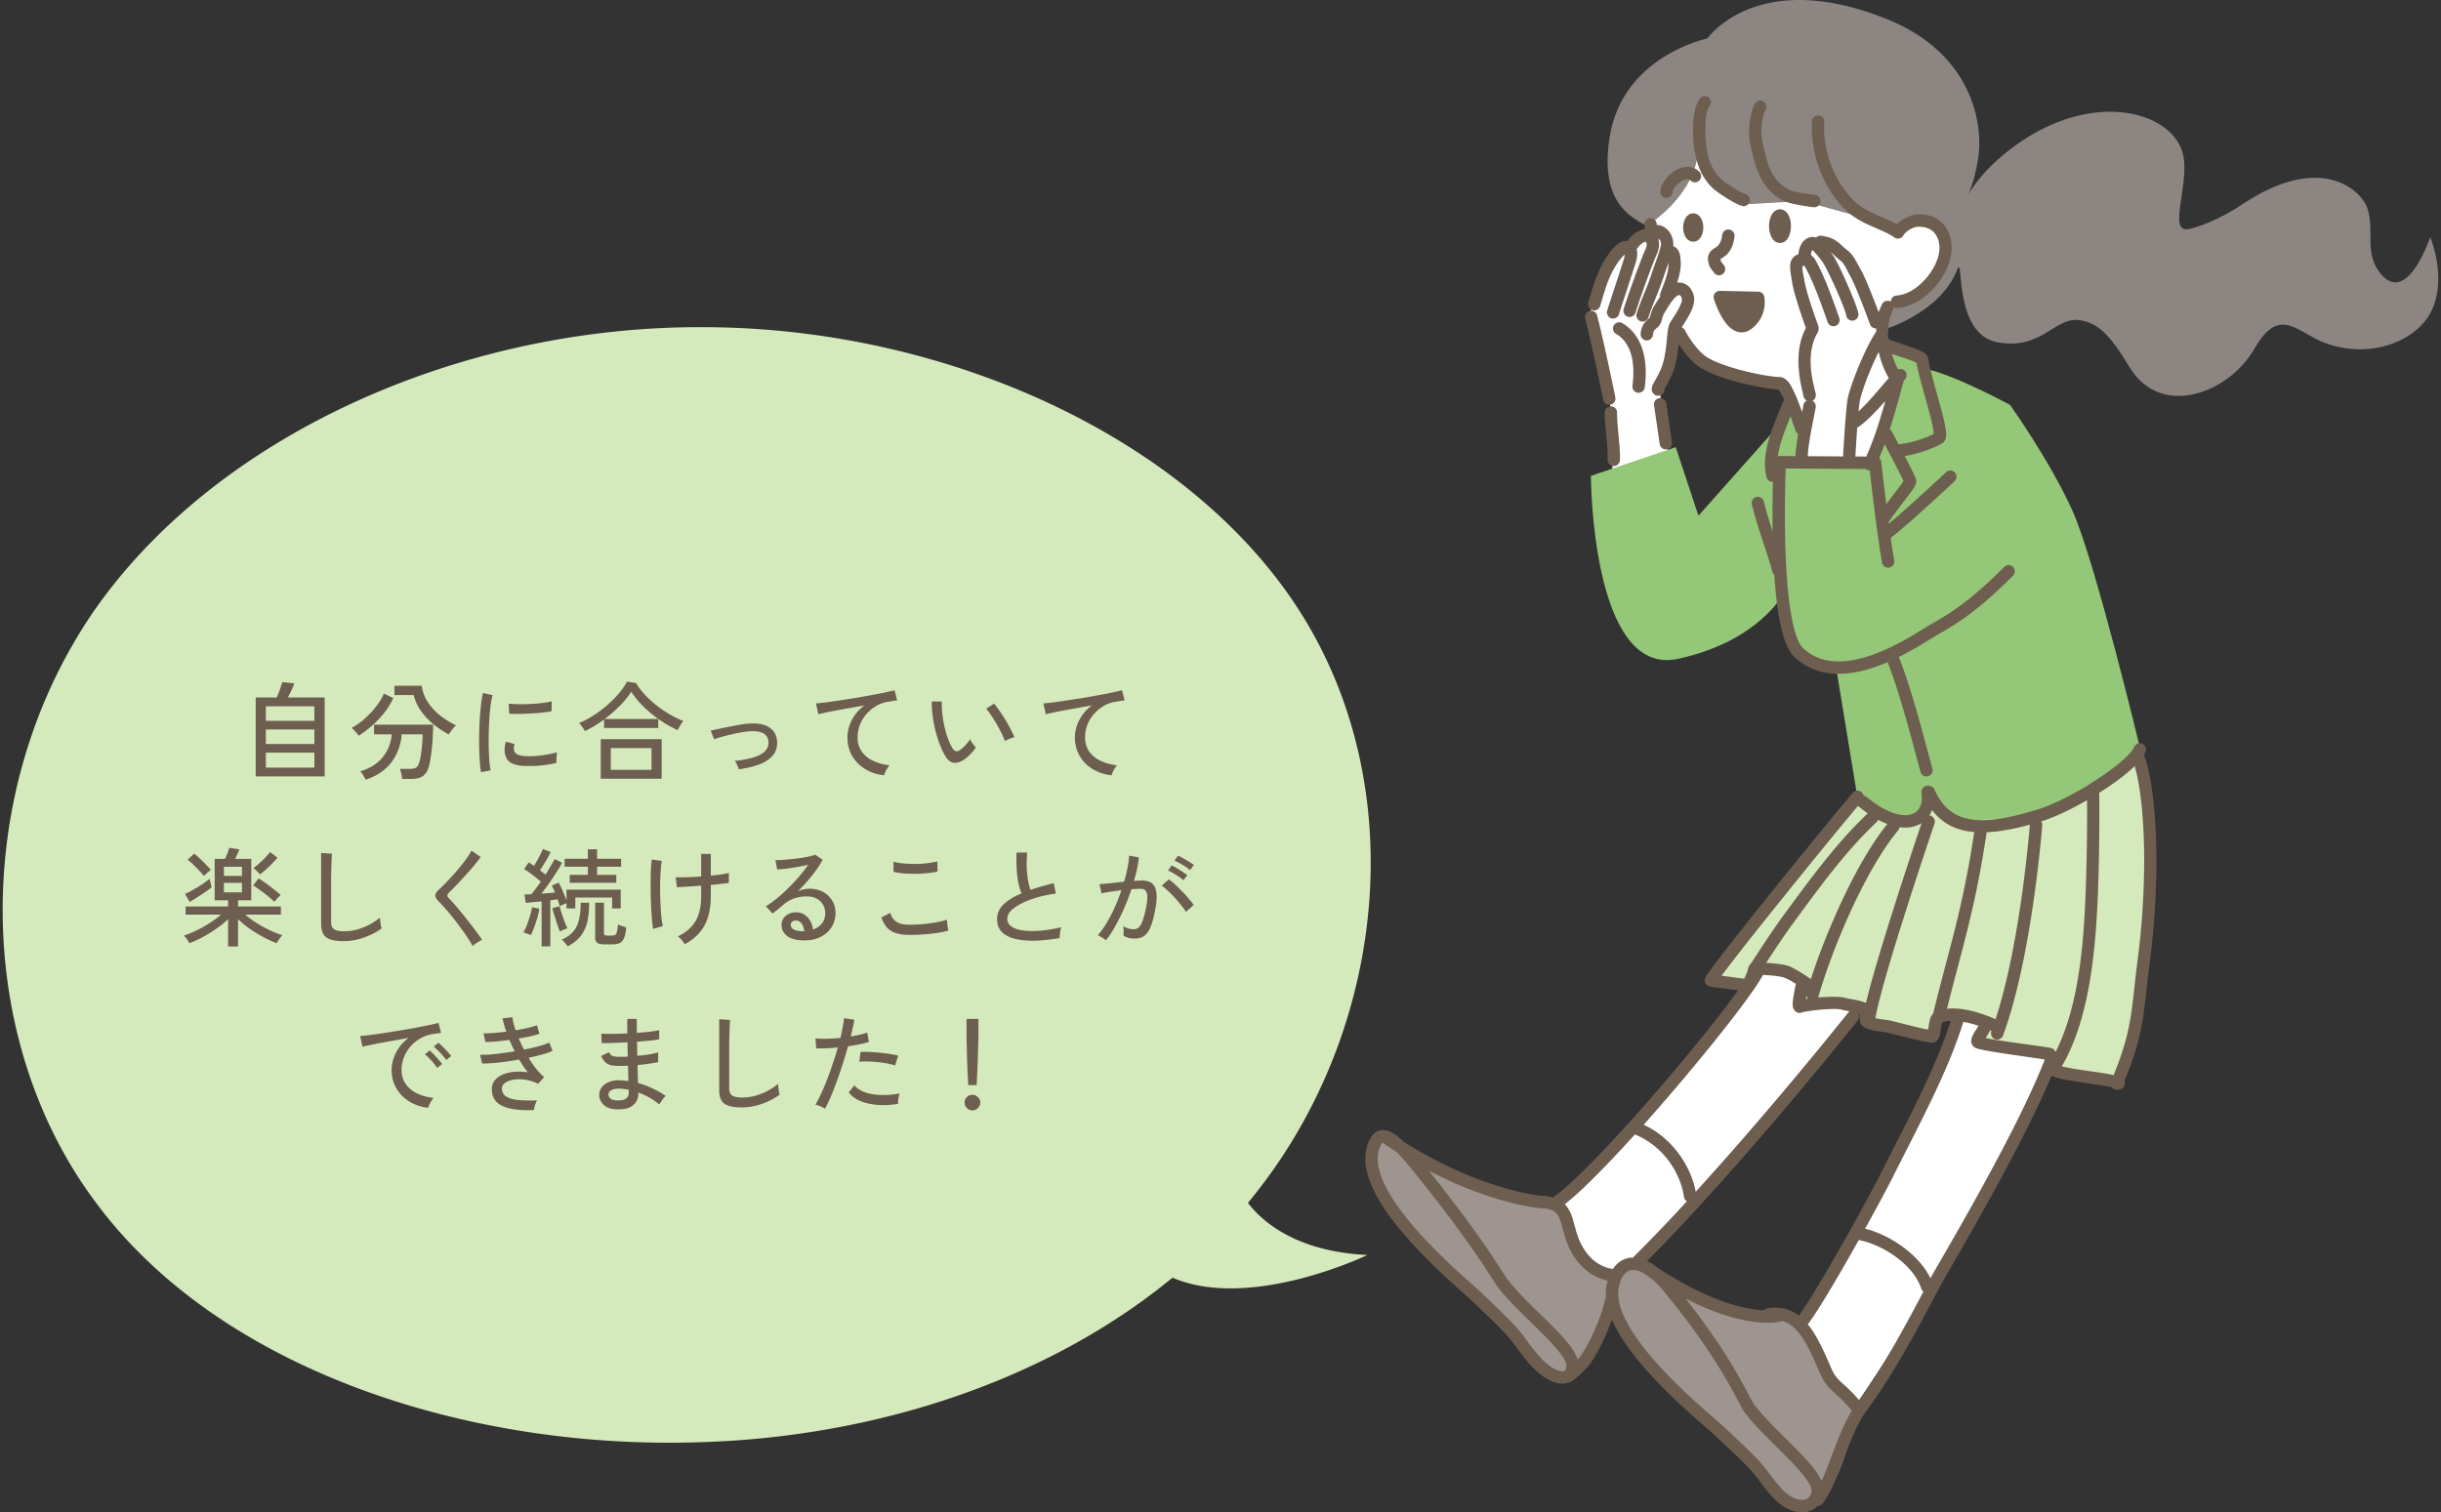
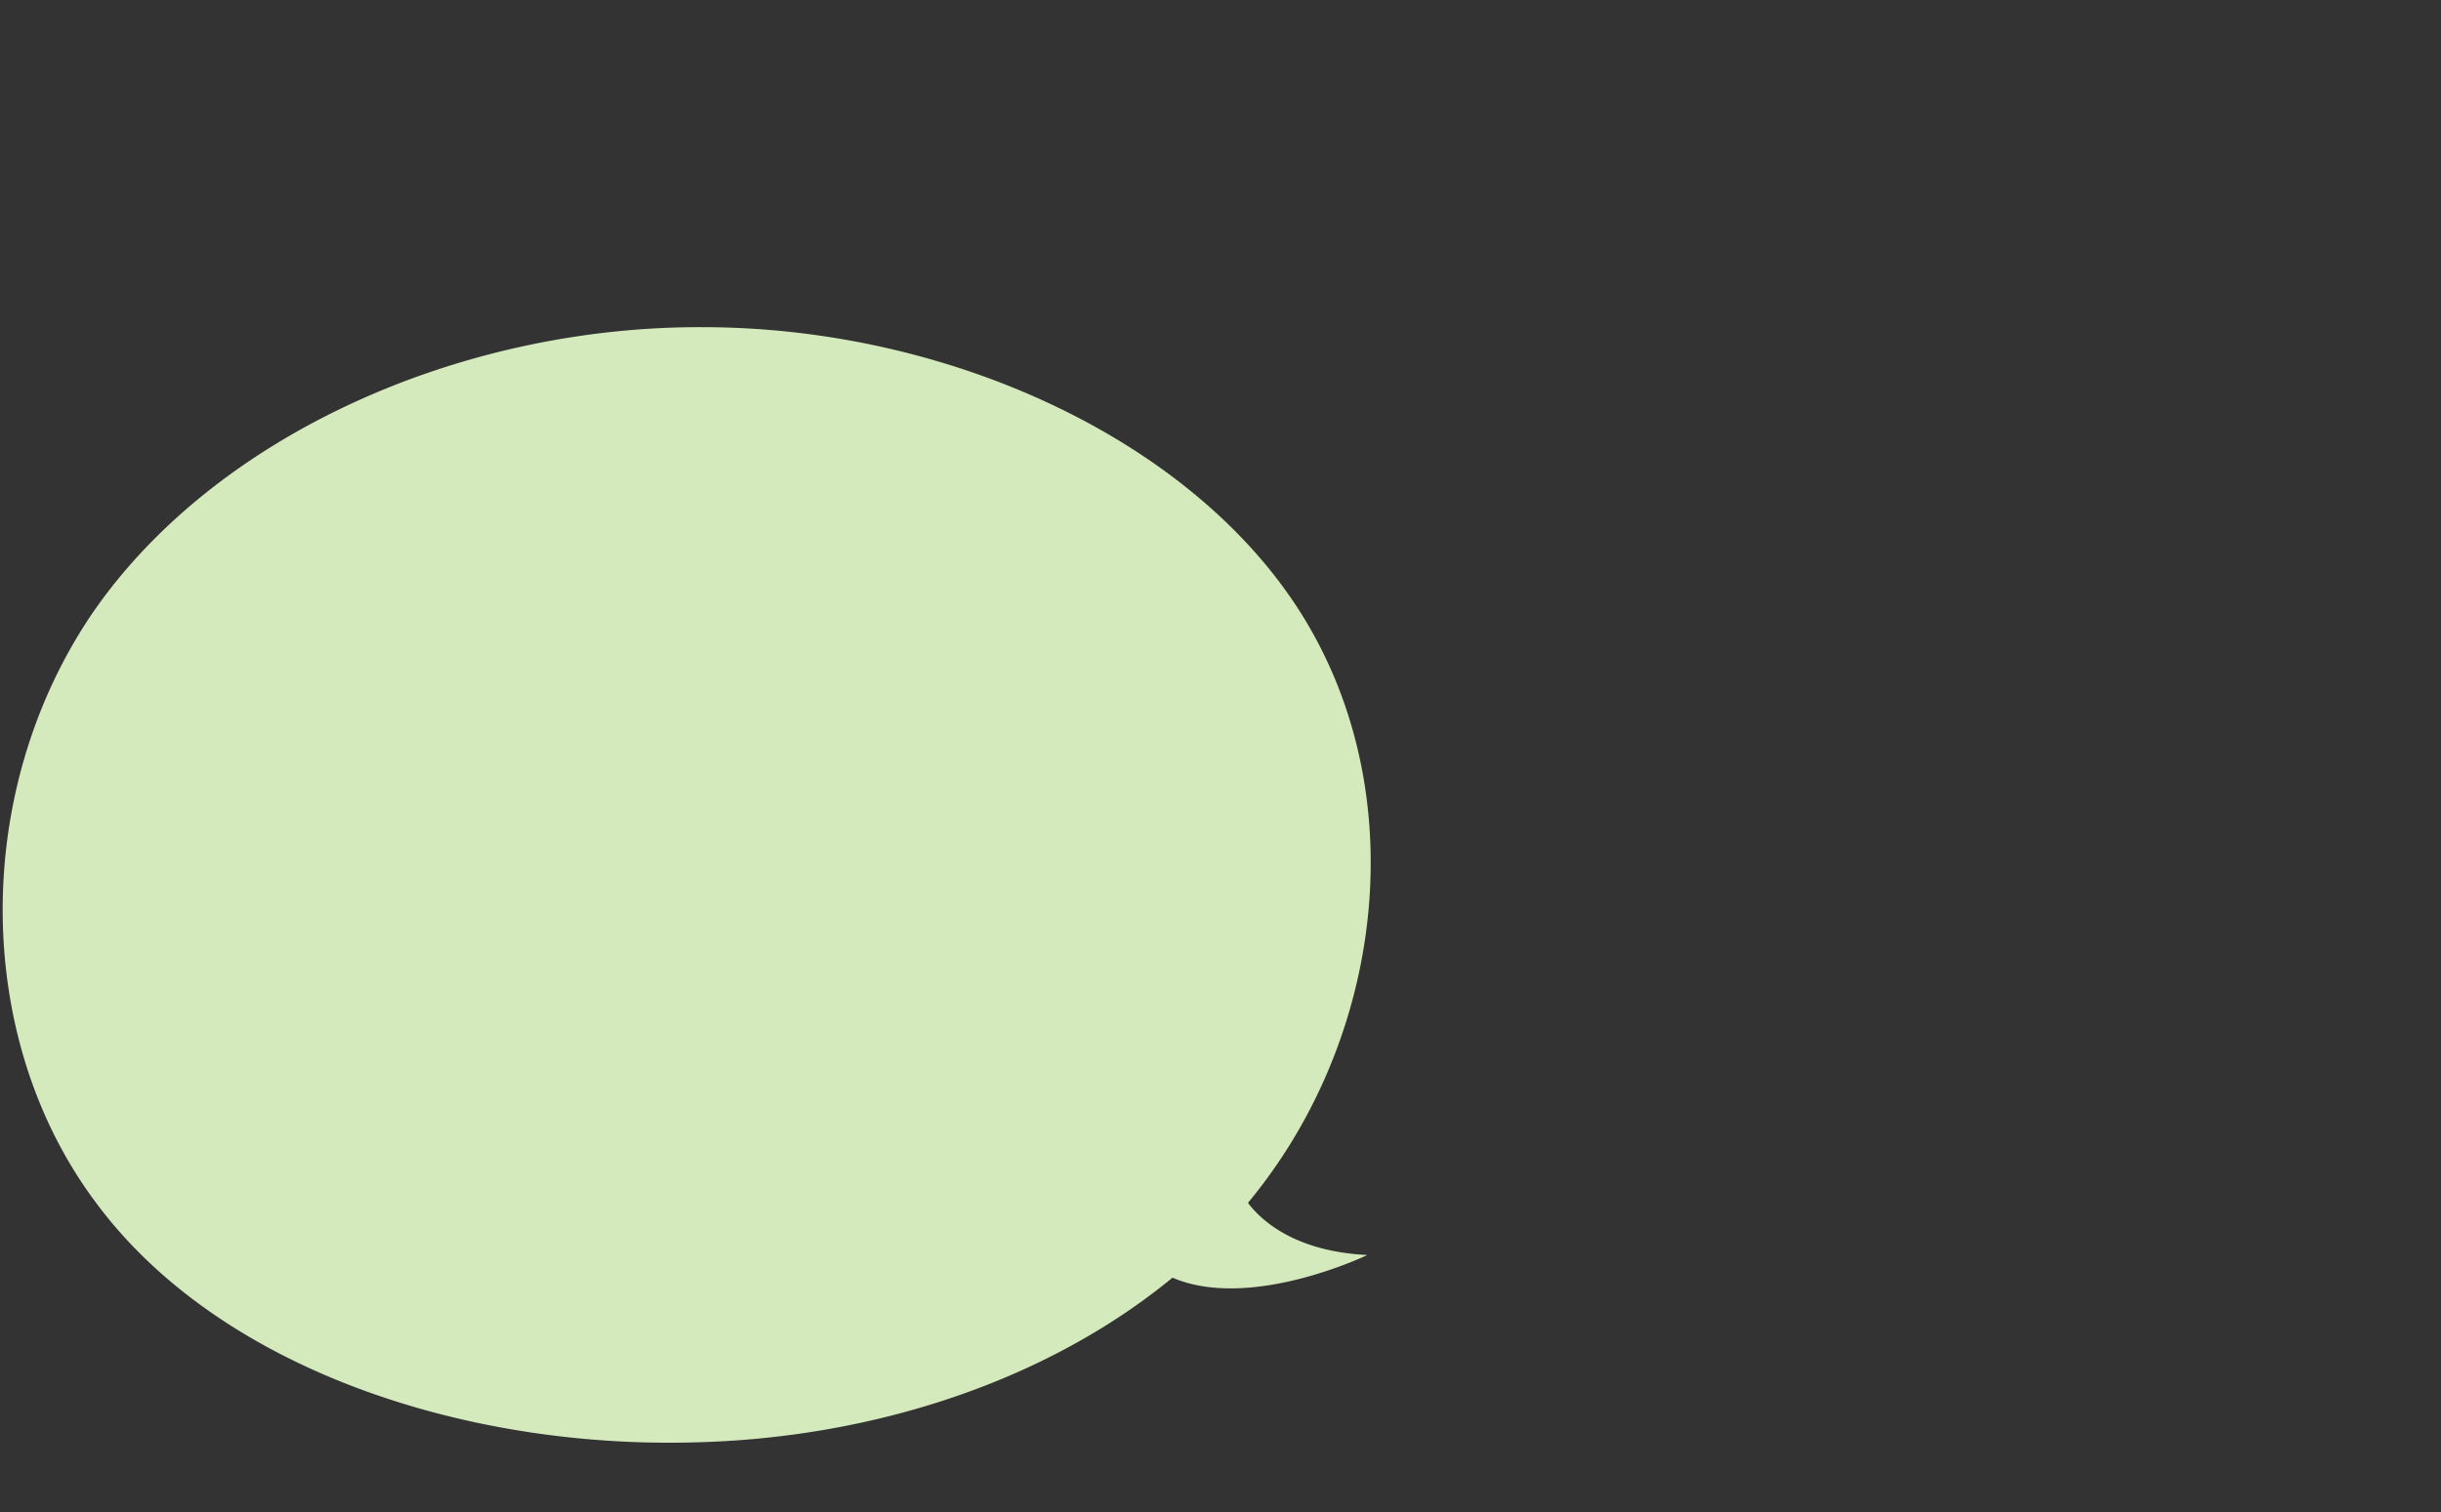
<svg xmlns="http://www.w3.org/2000/svg" width="455" height="282" fill="none">
  <rect width="100%" height="100%" fill="#333333" stroke="none" />
  <g fill-rule="evenodd" clip-path="url(#a)" clip-rule="evenodd">
    <path fill="#fff" d="M316.64 26.193s-8.871 6.458-8.46 15.931l-5.618 3.961-6.614 12.939 4.368 17.296.282 13.032 10.906-.985-2.117-15.463s2.138-5.904 2.955-9.511l.406-2.66s3.113 7.176 7.031 8.16l13.022 3.27 3.329 7.58-.308 6.567 9.921.283-.455-7.541 8.432-8.597s-2.727-5.234-2.462-7.846c.265-2.611.768-5.909 1.678-6.35 0 0 6.338-1.185 8.324-5.478 1.986-4.293 1.851-13.227-7.788-7.9 0 0-9.656-3.597-10.441-7.286-.785-3.684-19.193-14.228-26.396-9.418l.005.016Z" />
    <path fill="#fff" d="m348.893 86.566 3.648-14.892-6.744 6.279-1.326 8.656 4.422-.043ZM365.233 189.623s-13.661 33.038-18.727 39.643c0 0 10.359 3.901 11.718 9.244l1.272 3.477 23.62-44.191-14.495-3.624 2.068-3.782-5.451-.772-.005.005ZM304.338 210.266s7.447 3.287 8.432 7.324c.986 4.037 1.862 7.639 1.862 7.639l32.334-37.494s-9.802-.936-11.626-.315c-1.824.62 1.115-4.908 1.115-4.908l-8.995-1.105-23.122 28.859Z" />
    <path fill="#8C8581" d="M306.963 42.102s9.147-5.446 9.618-14.407c0 0 2.278 10.169 9.65 10.354l9.808-.572 12.979 3.592 4.633 1.893s2.625-3.406 6.641-1.48c2.971 1.425 3.215 5.702-.065 10.708-2.295 3.498-7.724 4.412-7.724 4.412l-.855 4.69s10.11-3.106 13.19-11.04c1.267-3.264-.904 12.03 7.491 13.57 8.395 1.54 10.673-4.929 15.452-4.102 3.291.571 5.445 2.568 9.147 8.716 5.857 9.713 18.543 4.876 23.29-3.406 4.747-8.28 7.983-2.96 13.32-1.022 7.935 2.878 15.988-.093 19.133-5.05 3.199-5.032 1.423-12.084.314-14.74 0 0-4.108 12.455-9.001 7.085-3.491-3.836-1.267-8.09-2.701-12.46-1.093-3.33-8.654-10.545-23.3-.756-4.66 3.112-8.758 4.423-10.084 4.635-3.669.577-.167-7.209-.812-12.992-.963-8.646-16.415-13.587-31.624-2.47-6.484 4.738-8.649 9.184-8.649 9.184s1.163-2.193 1.91-6.889c1.007-6.317-1.012-19.554-17-25.997-18.841-7.595-29.395-1.441-33.525 3.63 0 0-15.858 3.237-18.196 18.548-1.803 11.801 3.74 14.674 6.949 16.36l.011.006Z" />
    <path fill="#94C777" d="M354.007 70.591c-.487 1.192-5.201 16.758-5.201 16.758l-13.38-.478.395-5.534-1.943-6.067-3.62 5.496-13.667 15.387-4.238-12.776-15.815 5.349s.081 37.597 16.216 34.12c14.965-3.226 19.604-12.035 19.604-12.035s-1.916 14.141 9.904 13.749l3.951 24.06s9.191 8.363 13.791 1.382l-.779-2.437s2.527 8.166 13.347 6.551c10.814-1.622 24.064-9.457 26.396-14.37 0 0-8.438-35.176-12.67-44.54-4.227-9.364-11.626-19.713-11.626-19.713s-10.646-5.74-15.512-6.632l-1.153-2.481-7.085-2.166s3.567 5.186 3.08 6.372l.005.005Z" />
    <path fill="#D5EABC" d="m343.178 151.683-23.642 30.073 5.835 2.127.958-3.493 9.618 1.823-.092 5.789 4.822-1.339 7.54.327.281 4.059 12.438 2.214 1.331-4.663 7.74 1.35-1.737 3.602 14.662 2.524-1.456 3.232 13.71 2.661s10.576-32.608 4.151-61.048c0 0-14.126 11.192-25.346 11.698-11.22.506-10.928 1.322-14.825-3.847 0 0-.547 5.311-4.13 4.767-3.583-.544-10.273-4.886-10.273-4.886l-1.585 3.03Z" />
-     <path fill="#fff" d="m336.358 246.209 10.311-15.996s12.286 4.244 12.854 11.263L344.39 264.35l-4.855-5.403s-2.712-11.922-3.182-12.738h.005ZM290.736 224.021l14.548-13.842s11.128 7.803 10.035 12.917l-5.813 6.507-6.257 9.43s-9.287-1.186-10.37-8.913c-1.077-7.726-2.149-6.099-2.149-6.099h.006Z" />
    <path fill="#9E9590" d="M346.317 263.098s-3.762 15.888-7.675 17.373c-3.908 1.486-9.115-2.405-12.043-6.632-2.928-4.228-12.622-12.623-12.622-12.623s-15.073-14.218-13.542-19.31c1.538-5.093 1.581-9.783 11.773-2.498 10.191 7.286 19.733 5.316 19.733 5.316s5.51 1.496 8.509 10.822l5.861 7.552h.006Z" />
-     <path fill="#9E9590" d="M301.75 239.593s-4.584 14.495-8.015 16.138c-3.432 1.643-7.805-.337-10.966-6.23-3.161-5.893-16.849-15.42-16.849-15.42s-10.624-11.834-9.91-17.237c.715-5.403.503-6.153 9.656.512 9.152 6.665 24.404 7.356 24.404 7.356s2.674 6.905 4.579 9.924c1.911 3.015 7.101 4.957 7.101 4.957Z" />
    <path fill="#6E5E50" d="M389.784 146.052c-.173.06-.33.158-.46.283-3.356 2.051-7.009 3.863-9.715 4.668-9.434 2.813-15.935 3.292-19.014-3.776a1.152 1.152 0 0 0-.98-.691 1.137 1.137 0 0 0-.471-.032 1.158 1.158 0 0 0-.979 1.311c.238 1.697-.168 3.052-1.235 3.716-.828.522-1.991.599-3.377.239-1.634-.424-3.534-1.447-5.618-3.177a1.15 1.15 0 0 0-.568-.256 1.15 1.15 0 0 0-1.992-.522c-2.982 3.422-18.278 22.204-24.616 30.458-1.694 2.204-2.755 3.722-2.901 4.087-.141.364-.206.881.357 1.333.038.032.26.195.688.272.709.125 3.355.473 5.082.691-7.669 10.691-27.365 33.565-34.223 38.391a1.182 1.182 0 0 0-.238.223 8.07 8.07 0 0 0-1.9-.294h-.13a.332.332 0 0 1-.075-.01s-11.361-.92-25.796-10.104c-.769-.74-1.461-1.301-2.073-1.644-.963-.538-1.818-.631-2.538-.397-.948.316-1.846 1.328-2.328 3.461-.682 3.019.552 6.643 2.836 10.278 4.947 7.873 14.706 15.964 16.86 18.004 8.882 8.406 6.722 6.921 10.316 11.274 1.976 2.399 4.076 3.738 5.667 4.064.742.152 1.407.103 1.97-.109.2-.011.401-.071.579-.19.991-.653 2.739-2.318 3.426-3.249 1.548-2.094 3.145-5.56 4.13-8.302.514 1.207 1.185 2.437 1.981 3.667 5.039 7.808 14.895 15.784 17.076 17.797 8.985 8.298 6.804 6.839 10.452 11.149 3.301 3.906 7.03 4.015 8.854 2.116.336 0 .671-.152.899-.44 1.488-1.883 2.706-5.12 4-8.526 1.207-3.178 2.489-6.513 4.248-8.869 6.517-8.733 12.633-21.459 14.771-25.116 9.574-16.404 16.096-28.755 19.669-37.276.211.125.476.245.79.348 1.548.501 4.903.92 7.658 1.339 1.099.169 2.09.315 2.772.49.113.152.27.272.454.353.26.114.531.12.78.049.422.017.833-.196 1.055-.587.179-.316.195-.681.07-.996 3.8-9.119 3.529-13.048 4.698-21.944 2.155-16.404 1.37-32.384-1.05-38.875.109-.18.201-.354.276-.523a1.167 1.167 0 0 0-.59-1.529 1.156 1.156 0 0 0-1.52.594c-.406.924-1.624 2.1-3.237 3.389-1.375 1.105-3.031 2.258-4.796 3.357l.006.033Zm-83.303 91.403c-.081-.044-.157-.093-.238-.131-.969-.511-1.824-.674-2.538-.408-.996.365-1.613 1.475-1.954 3.069-.276 1.289-.071 2.704.444 4.179.844 2.437 2.516 5.016 4.519 7.519 5.174 6.491 12.546 12.454 14.375 14.146 9.153 8.45 6.934 6.965 10.647 11.356 1.477 1.752 3.047 2.546 4.308 2.47.92-.054 1.57-.702 1.618-1.719.016-.365-.151-.768-.395-1.225-.509-.946-1.38-2.013-2.43-3.166-2.831-3.102-6.923-6.709-9.488-9.968-1.31-1.66-3.962-9.108-15.139-22.716-.839-1.018-1.64-1.845-2.408-2.476-.357-.234-.715-.473-1.083-.718a1.148 1.148 0 0 1-.238-.212Zm7.708 4.663c9.358 11.899 11.75 18.472 12.973 20.017 2.977 3.771 8.016 8.02 10.717 11.388.741.925 1.304 1.806 1.661 2.617.699-1.518 1.353-3.303 2.046-5.131 1.056-2.78 2.187-5.658 3.594-7.987-1.494-1.812-2.582-2.726-3.448-3.526-1.006-.93-1.742-1.73-2.424-3.302-1.245-2.862-2.409-5.665-3.979-7.64-.882-1.104-1.905-1.926-3.182-2.258a.955.955 0 0 1-.254.104s-5.938 1.768-17.699-4.282h-.005Zm32.285-10.904c-3.535 6.301-7.534 13.129-9.477 15.686a.108.108 0 0 1-.022.028c.049.054.092.114.141.174 1.683 2.111 2.966 5.098 4.297 8.161.525 1.208 1.099 1.812 1.873 2.53.833.773 1.867 1.649 3.242 3.254 4.719-6.453 9.179-14.892 11.994-20.224a1.143 1.143 0 0 1-.401-.561c-1.504-4.592-7.377-8.275-11.653-9.043l.006-.005Zm-88.77-18.167c-.102.049-.173.163-.254.299-.211.348-.373.832-.514 1.458-.292 1.29-.098 2.704.395 4.184.817 2.443 2.457 5.044 4.427 7.574 5.099 6.551 12.395 12.607 14.208 14.321 9.05 8.564 6.852 7.046 10.511 11.486 1.542 1.871 3.107 3.019 4.352 3.275.33.065.617.087.822-.071.222-.174.292-.495.32-.925.021-.359-.152-.756-.406-1.208-.536-.963-1.451-2.051-2.555-3.232-2.971-3.172-7.242-6.877-9.775-10.169-1.288-1.676-4.027-7.002-15.041-20.746-1.488-1.856-2.782-3.412-3.897-4.522a88.511 88.511 0 0 1-2.593-1.719v-.005Zm8.633 5.228c10.744 13.445 13.445 18.69 14.722 20.35 2.923 3.797 8.2 8.15 11.031 11.578.985 1.192 1.672 2.318 1.986 3.297.168-.185.314-.359.422-.511 2.068-2.797 4.238-8.254 4.612-10.436a1.2 1.2 0 0 1 .259-.56 8.312 8.312 0 0 1 .125-2.498c.054-.245.108-.479.173-.707-3.264-.724-5.45-2.884-6.858-5.506-.947-1.769-1.32-3.521-1.753-5.001-.292-.995-.579-1.866-1.342-2.399-.504-.354-1.202-.539-2.187-.582-.038 0-.081-.006-.119-.011h-.173s-8.828-.675-20.909-7.014h.011Zm80.05-29.343c.238.403.222.931-.092 1.322-7.247 9.065-24.572 30.094-39.289 44.861.671.321 1.375.773 2.111 1.36 9.807 6.383 16.351 7.683 19.647 7.83.173-.201.412-.343.693-.386 2.398-.381 4.287.179 5.856 1.376 3.459-4.701 12.741-21.508 15.177-26.334 6.007-11.905 10.251-19.751 13.13-28.625-.53.022-1.028.098-1.467.261a1.05 1.05 0 0 1-.189.158c-.059.316-.173.93-.227 1.322-.076.528-.173 1.012-.298 1.328-.341.859-.969 1.093-1.553 1.006-2.084-.315-5.808-1.322-7.881-1.828-.779-.19-1.748-.234-2.647-.413-.768-.153-1.493-.392-2.078-.789-.254-.174-.509-.49-.601-.974-.059-.305-.038-.969-.016-1.366-.081-.033-.173-.071-.271-.109h-.005Zm19.588 1.605c-2.918 9.19-7.242 17.205-13.434 29.474-.909 1.796-2.75 5.223-4.893 9.086 4.476 1.083 10.04 4.734 12.184 9.25a63.61 63.61 0 0 1 .925-1.67c10.338-17.716 17.093-30.649 20.389-39.121-3.508-.577-11.556-1.578-12.833-2.133-.563-.244-.823-.663-.877-1.208-.038-.424.2-1.126.66-1.855.211-.332.45-.685.65-1.023.016-.022.027-.049.043-.076a20.233 20.233 0 0 0-2.814-.729v.005Zm-61.231 20.986c-5.239 5.784-10.094 10.719-13.071 13.004.536.55.92 1.219 1.223 1.991.606 1.557.839 3.602 1.943 5.665 1.164 2.17 2.993 3.971 5.797 4.434.611-.93 1.391-1.556 2.273-1.883a4.371 4.371 0 0 1 1.494-.261c.043-.06.086-.114.141-.168 3.204-3.183 6.549-6.687 9.894-10.317a1.16 1.16 0 0 1-.558-.848c-.492-3.798-3.394-9.283-9.142-11.617h.006Zm23.885-29.746c-2.457 4.484-12.736 17.27-22.251 27.929 5.846 2.726 8.936 8.325 9.699 12.498 11.578-12.694 22.922-26.519 28.427-33.402.075-.098.167-.18.27-.245-.633-.114-1.212-.207-1.521-.299-.779-.24-3.036-.098-4.86.092a30.767 30.767 0 0 0-2.354.365c-.553.272-.991.141-1.337-.126-.217-.168-.487-.511-.542-1.099-.081-.903.439-3.357.59-4.042-.763-.484-1.558-.936-2.159-1.159-.79-.289-2.62-.441-3.951-.512h-.011Zm69.274-38.941a24.306 24.306 0 0 1-1.889 1.665c-1.359 1.094-2.983 2.231-4.715 3.319.065 4.685-.01 10.948-.14 15.518-.341 12.024-1.305 26.002-6.836 35.475.2.06.422.12.633.163 2.181.463 5.694.855 8.021 1.284.352.066.682.136.985.207 3.605-8.722 3.324-12.558 4.449-21.143 1.965-14.947 1.5-29.54-.508-36.488Zm-8.893 6.366c-3.009 1.731-6.116 3.21-8.546 3.961.151.218.232.49.211.773-1.029 11.883-3.372 28.494-7.312 39.148a1.153 1.153 0 0 1-1.483.68 1.162 1.162 0 0 1-.677-1.491l.016-.044c-.086-.038-.173-.081-.265-.119-.076.152-.162.31-.254.468l-.579.963c2.668.582 9.645 1.393 12.14 1.85.427.076.757.386.887.772 4.644-9.102 5.396-21.862 5.716-32.896.119-4.119.195-9.619.157-14.076l-.011.011Zm-28.875 1.839a5.072 5.072 0 0 1-.504 1.001 1.16 1.16 0 0 1 .958 1.524s-9.612 28.239-11.019 36.28c.211.055.427.087.649.125.812.126 1.645.196 2.333.365 1.764.43 4.752 1.241 6.836 1.643.086-.549.222-1.36.335-1.812.13-.527.363-.919.612-1.175 2.885-11.867 5.45-19.147 7.664-33.854-3.285-.266-5.91-1.518-7.859-4.097h-.005Zm18.24 2.721c-2.977.805-5.662 1.311-8.06 1.414-2.148 14.386-4.616 21.726-7.393 32.907.823-.092 1.721-.065 2.636.049 2.262.289 4.682 1.121 6.414 1.905 3.409-10.469 5.45-25.388 6.397-36.275h.006Zm-20.194-.283-.033.016c-1.039.653-2.397.952-4.01.746-.017 0-.033 0-.049-.006a1.175 1.175 0 0 1-.254.566c-6.089 7.302-12.233 21.835-14.868 30.981-.022.065-.044.131-.076.196 2.002-.163 4.205-.185 5.028.071.644.201 2.409.375 3.475.789.146.054.287.119.411.19 2.208-9.233 9.044-29.621 10.37-33.544l.006-.005Zm-22.9 33.054-.114.038-.13.049a.886.886 0 0 1 .238-.087h.006Zm1.439-.903-.102.62c.113-.016.232-.038.351-.055a1.205 1.205 0 0 1-.249-.56v-.005Zm13.358-32.782a1.183 1.183 0 0 1-.292.446c-5.732 5.408-10.392 11.801-15.804 19.19-1.115 1.524-2.912 4.195-4.763 7.03 1.467.103 3.318.294 4.151.598 1.175.43 2.993 1.622 4.173 2.443 2.982-9.222 8.633-21.992 14.257-28.918a13.935 13.935 0 0 1-1.727-.789h.005Zm-3.74-2.596c-4.238 5.012-17.866 21.781-23.749 29.441-.682.893-1.261 1.644-1.7 2.231 1.44.202 3.383.457 4.222.555a7.3 7.3 0 0 0 .308-.62c.146-.359.282-.729.379-1.023a1.2 1.2 0 0 1 .184-.577l.011-.032c.065-.229.2-.425.379-.572 2.181-3.373 4.433-6.746 5.753-8.547 5.483-7.487 10.224-13.962 16.021-19.452a24.769 24.769 0 0 1-1.678-1.278.805.805 0 0 1-.13-.131v.005Zm6.576-106.142a1.148 1.148 0 0 0 1.83-.163c.736-1.175 2.289-1.665 2.663-1.676 2.289-.054 3.274.996 3.751 2.111.887 2.068.01 4.63-1.521 6.73-1.575 2.155-3.886 3.869-6.095 3.983a1.161 1.161 0 0 0-1.093 1.165 1.156 1.156 0 0 0-1.672.511c-.266.61-.461 1.061-.601 1.442-1.007-2.666-2.495-6.535-3.41-8.085-.682-1.16-1.272-2.59-2.371-3.423-.628-.473-1.125-1.012-1.672-1.447-.698-.566-1.456-1.001-2.468-1.148-.146-.038-.758-.196-1.018-.163a1.324 1.324 0 0 0-.72.332 1.76 1.76 0 0 0-.682-.104c-.703.028-1.271.349-1.699.827-.482.544-.763 1.322-.855 1.915a2.972 2.972 0 0 0-.038.468c-.736.25-1.337.811-1.51 1.665-.195.953.157 2.465.287 3.406.297 2.204 2.078 7.27 2.598 8.7-2.528 4.712-.937 10.54-.433 12.765.081.348.303.62.595.773a1.166 1.166 0 0 0-.628.849c-.059.348-.141.794-.238 1.305-.677-1.91-1.553-4.2-2.36-5.354-.595-.854-1.299-1.202-1.829-1.197-1.364 0-5.234-.663-8.741-1.724-2.246-.68-4.346-1.502-5.461-2.46-1.083-.936-2.29-2.388-3.475-4.576a1.167 1.167 0 0 0-.568-.517c.465-.75 1.25-1.898 1.759-3.02.497-1.098.698-2.197.443-3.035-.178-.599-.552-1.268-.996-1.633-.53-.435-1.066-.62-1.585-.647a2.37 2.37 0 0 0-.482.022c.438-1.371.779-2.797.655-4.076-.049-.473-.076-1.099-.265-1.578-.211-.527-.563-.94-1.121-1.158.092-.724-.103-1.714-.628-2.514-.525-.794-1.336-1.398-2.43-1.453-.011-.081-.016-.158-.027-.24a1.152 1.152 0 1 0-2.289.267c.032.278.065.539.097.784-.119.01-.243.027-.368.054-.866.18-1.965.855-2.928 2.16a2.628 2.628 0 0 0-.926.082l-.059.016s-1.662.463-3.735 4.342c-.871 1.627-1.461 3.26-2.538 7.008a1.154 1.154 0 1 0 2.219.642c1.007-3.504 1.543-5.038 2.354-6.556.937-1.752 1.787-2.645 2.22-3.03-.017.195-.049.44-.114.68-.271 1-3.085 9.45-3.177 9.858a1.152 1.152 0 1 0 2.251.5c.087-.402 2.88-8.76 3.145-9.744.281-1.04.265-1.774.119-2.296.206-.3.422-.555.639-.762.297-.288.59-.495.86-.593.06-.022.152-.038.201-.043.281.397.178.898-.098 1.501-.579 1.252-2.766 7.095-4.011 11.013a1.154 1.154 0 1 0 2.198.702c1.212-3.82 3.339-9.522 3.902-10.74.487-1.045.601-1.965.395-2.765.022-.098.033-.196.027-.294.06.06.114.126.157.191.201.305.309.68.266.947-.201 1.23-1.207 3.814-1.884 5.816-.806 2.405-1.867 4.57-2.652 7.019-.195.61.141 1.262.742 1.458a1.154 1.154 0 0 0 1.45-.745c.779-2.438 1.835-4.592 2.641-6.986.33-.985.731-2.106 1.088-3.15.114 1.85-.942 4.004-1.51 5.701a1.147 1.147 0 0 0-.038.588c-.46.675-.855 1.344-1.158 1.812-.244.375-.552 1.257-.823 2.149a25.2 25.2 0 0 0-.552.506c-.503.495-1.006 1.17-1.104 2.46a1.15 1.15 0 1 0 2.295.174c.06-.811.503-1.056.79-1.317.357-.327.623-.664.753-1.094.2-.664.384-1.338.568-1.616.444-.685 1.093-1.899 1.873-2.748.178-.196.362-.37.552-.495.184-.125.384-.18.59-.016.129.109.2.332.249.511.119.398-.103.893-.336 1.41-.53 1.175-1.396 2.366-1.797 3.052-.514.887-.525 2.176-.633 3.145-.195 1.768-.347 3.351-.926 5.06-.287.849-.741 1.621-1.153 2.416-.032.054-.341.555-.498.887-.14.294-.227.576-.249.756-.059.511.141.86.358 1.072.216.212.514.38.958.343a1.153 1.153 0 0 0 1.055-1.225c.146-.26.39-.707.411-.75.461-.904.969-1.79 1.299-2.754.558-1.654.769-3.194.958-4.87 1.067 1.671 2.128 2.857 3.096 3.69 1.289 1.11 3.692 2.133 6.295 2.922 3.572 1.082 7.507 1.757 9.158 1.822.119.158.406.544.584.882.19.353.374.756.563 1.18-.184.13-.33.31-.416.539-.915 2.432-2.176 5.185-2.81 7.928-.454 1.98-.589 3.955-.124 5.821.141.55.649.909 1.196.87a236.213 236.213 0 0 0-.054 9.272c-.579-1.779-1.158-3.672-1.635-5.599a1.155 1.155 0 0 0-1.396-.848 1.155 1.155 0 0 0-.839 1.404c1.18 4.782 3.009 9.325 3.816 12.536.059.239.189.446.368.593.114 1.692.26 3.346.449 4.907.347 2.841.834 5.376 1.499 7.269.504 1.431 1.137 2.52 1.846 3.178 3.588 3.341 8.189 3.602 12.665 2.508 1.591-.391 3.161-.952 4.655-1.594 2.544 6.393 5.147 16.97 6.137 20.469.174.615.812.974 1.424.794.612-.174.969-.816.79-1.431-1.012-3.553-3.669-14.342-6.257-20.8 3.443-1.703 6.225-3.602 7.453-4.282 5.424-2.993 9.385-6.437 13.829-10.866a1.163 1.163 0 0 0 .005-1.638 1.149 1.149 0 0 0-1.629-.005c-4.281 4.265-8.091 7.59-13.314 10.479-1.9 1.05-7.621 5.147-13.64 6.627-3.718.909-7.566.822-10.548-1.959-.498-.462-.888-1.251-1.24-2.252-.622-1.758-1.066-4.124-1.385-6.769-1.072-8.863-.747-20.817-.612-24.479l14.895.093c.076.065.162.12.26.163.168.076.341.109.509.109.362 3.248 1.369 11.856 2.289 17.177.108.631.709 1.05 1.331.941a1.157 1.157 0 0 0 .937-1.338 148.207 148.207 0 0 1-.655-4.19c1.851-1.393 6.793-5.8 11.907-10.572.466-.435.493-1.17.06-1.637a1.15 1.15 0 0 0-1.629-.06c-4.314 4.026-8.492 7.797-10.706 9.62l-.038-.305c2.116-2.998 3.529-4.674 4.308-5.778.422-.594.682-1.061.818-1.464.032-.093.129-.522-.136-1.137-.287-.664-1.109-2.29-1.97-3.945 2.923-.413 6.565-1.986 7.155-2.492.206-.18.395-.44.493-.832.086-.349.103-.904 0-1.622-.406-2.976-2.706-9.712-3.285-13.27a1.372 1.372 0 0 0-.39-.746c-.152-.152-.439-.353-.839-.55-1.326-.641-5.228-1.914-5.689-2.061a1.205 1.205 0 0 0-.46-.224 64.926 64.926 0 0 1-.129-.636c.037-.152.043-.31.016-.463a1.12 1.12 0 0 0 .081-.38c.087-2.095.087-2.188.893-4.038.065-.152.097-.315.097-.473.195.125.428.19.677.18 2.804-.147 5.829-2.188 7.832-4.924 2.04-2.797 2.966-6.263 1.78-9.022-.768-1.784-2.262-3.602-5.926-3.509-.525.01-2.457.528-3.811 1.839-1.163-.67-2.603-1.219-4.08-1.899-1.484-.68-3.01-1.502-4.238-2.824-5.342-5.767-5.348-12.922-5.169-14.233a1.163 1.163 0 0 0-.985-1.306 1.157 1.157 0 0 0-1.299.99c-.201 1.486-.276 9.603 5.764 16.127 1.44 1.556 3.215 2.552 4.963 3.352 1.559.718 3.091 1.262 4.238 2.013.054.038.114.065.173.092l.016-.005Zm-1.618 38.734c-.325.87-.655 1.709-1.023 2.563.222.185.374.457.406.762 0 0 .384 3.547.92 7.835 1.088-1.464 1.911-2.503 2.501-3.292.314-.42.557-.746.714-1.023-.601-1.322-2.5-4.93-3.518-6.85v.005ZM299.12 76.87c-.092 1.866.661 6.53.536 8.809a1.159 1.159 0 0 0 1.088 1.219 1.156 1.156 0 0 0 1.212-1.094c.125-2.285-.622-6.953-.53-8.82a1.157 1.157 0 0 0-1.093-1.213 1.156 1.156 0 0 0-1.207 1.1h-.006Zm52.311-2.122c-1.775 2.008-3.804 4.14-5.25 4.995-.151 2.127-.276 4.315-.341 5.37l2.035.011c1.364-3.096 2.263-5.805 3.556-10.381v.005Zm-10.202-27.727c.346.457.66.908.839 1.235 1.694 3.123 4.243 9.163 4.341 10.267a1.158 1.158 0 0 1-1.045 1.257 1.157 1.157 0 0 1-1.25-1.05c-.022-.267-.255-.887-.568-1.703-.85-2.21-2.382-5.599-3.497-7.656-.346-.636-1.321-1.833-1.824-2.345-.103-.103-.276-.299-.4-.435-.022.038-.033.082-.055.114-.108.19-.173.517-.2.648.027.098.044.196.044.294.265.163.481.364.617.587 1.737 2.791 3.767 8.651 4.611 11.05a1.162 1.162 0 0 1-.704 1.48 1.153 1.153 0 0 1-1.472-.707c-.795-2.263-2.674-7.748-4.314-10.468a1.01 1.01 0 0 0-.259-.016.36.36 0 0 0-.103.027c-.119.74.227 1.85.325 2.557.33 2.443 2.614 8.592 2.614 8.592.086.228.092.467.038.69 0 .196-.054.387-.157.566-2.436 4.152-.812 9.43-.363 11.416a1.16 1.16 0 0 1-.612 1.294c.433.224.693.713.612 1.22-.308 1.85-1.396 6.556-1.478 9.124l6.577.043v-.092c.129-2.117.53-8.929.86-10.66.531-2.747 3.426-9.798 5.31-12.502-.006-.06-.011-.126-.006-.19l.017-.425a1.15 1.15 0 0 1-1.148-.746c-.888-2.35-2.722-7.372-3.778-9.162-.541-.914-.914-2.1-1.775-2.759-.536-.403-.985-.849-1.44-1.246a5.637 5.637 0 0 0-.346-.294l-.011-.005ZM333.76 77.61c-.612 1.529-1.272 3.15-1.765 4.788a17.767 17.767 0 0 0-.6 2.688c.113-.038.238-.06.368-.06l2.906.016c.049-1.142.26-2.633.509-4.118a1.132 1.132 0 0 1-.476-.583c-.206-.555-.542-1.583-.942-2.731Zm-22.104 4.864-1.061-7.253a1.156 1.156 0 0 0-1.31-.979 1.16 1.16 0 0 0-.974 1.317l1.06 7.253a1.156 1.156 0 0 0 1.31.979 1.16 1.16 0 0 0 .975-1.317Zm40.999-16.491a14.1 14.1 0 0 0 1.147 2.894 1.151 1.151 0 0 1 1.494.62c.222.517.032 1.11-.411 1.415l-.065.24a.96.96 0 0 1-.071.244c-1.012 3.711-1.77 6.399-2.5 8.673.173.104.319.256.416.441 0 0 .536 1.007 1.235 2.334a.991.991 0 0 1 .259-.049c1.803-.136 4.125-.92 5.543-1.529.303-.13.557-.245.741-.337a15.565 15.565 0 0 0-.249-1.72c-.693-3.182-2.381-8.39-2.977-11.572-.2-.098-.503-.24-.774-.343-1.131-.44-2.7-.936-3.794-1.306l.006-.005Zm-2.468-.365c-1.527 3.02-3.15 7.242-3.524 9.168-.076.397-.157 1.078-.233 1.904 1.689-1.507 3.724-3.993 5.164-5.658l.465-.533c-1.001-1.769-1.45-3.069-1.872-4.88Zm-54.715-6.224c1.121 4.369 2.593 11.333 3.367 15.164a1.149 1.149 0 0 0 1.358.903 1.155 1.155 0 0 0 .899-1.366c-.78-3.863-2.263-10.882-3.394-15.283-.157-.62-.79-.99-1.402-.833a1.16 1.16 0 0 0-.828 1.41v.005Zm11.107 12.824c.784-6.094-.996-10.12-4.19-11.97a1.149 1.149 0 0 0-1.575.424 1.162 1.162 0 0 0 .423 1.584c2.549 1.48 3.68 4.793 3.052 9.668a1.162 1.162 0 0 0 .996 1.3 1.158 1.158 0 0 0 1.294-1v-.006Zm2.522-.75c.076 0 .146 0 .222.016.07.01.14.032.205.054a1.018 1.018 0 0 0-.427-.07Zm43.749-7.542a.896.896 0 0 1 .048.152 1.041 1.041 0 0 0-.054-.152h.006Zm-32.259-9.696a1.152 1.152 0 0 0-.947.463c-.222.299-.287.685-.178 1.044.416 1.339 1.45 3.825 2.787 5.137.725.707 1.548 1.104 2.403 1.099.601-.006 1.234-.202 1.878-.708 3.145-2.459 2.311-5.98 2.311-5.98a1.156 1.156 0 0 0-1.098-.902l-7.15-.153h-.006Zm.217-5.446a2.543 2.543 0 0 1-.125-.457c.065-.044.157-.11.222-.153.184-.12.39-.25.59-.408.742-.576 1.559-1.496 1.813-3.689a1.152 1.152 0 1 0-2.289-.266c-.227 1.986-1.185 2.263-1.71 2.644-.363.267-.628.566-.791.952-.194.468-.27 1.143.147 2.231.14.365.579.833.79 1.164a1.15 1.15 0 0 0 1.591.354 1.164 1.164 0 0 0 .352-1.6c-.135-.217-.547-.723-.59-.778v.006Zm10.982-9.761c-.449 0-.904.185-1.278.62-.411.473-.763 1.415-.763 2.52 0 1.104.352 2.04.763 2.518.374.43.829.62 1.278.62.449 0 .904-.184 1.277-.62.411-.473.763-1.414.763-2.519 0-1.104-.352-2.04-.763-2.52-.373-.429-.828-.62-1.277-.62Zm-16.173.756c-.411 0-.822.163-1.169.528-.379.402-.709 1.186-.709 2.11 0 .926.33 1.715.709 2.112.347.364.758.528 1.169.528.412 0 .829-.163 1.17-.528.378-.403.709-1.186.709-2.111 0-.925-.331-1.714-.709-2.111-.347-.365-.758-.528-1.17-.528Zm11.469-20.41c-1.044 1.932-1.282 5.66-.812 7.678 1.034 4.38 1.906 8.227 6.273 10.436 1.018.517 4.412 1.04 5.537 1.153a1.155 1.155 0 0 0 1.262-1.039 1.159 1.159 0 0 0-1.034-1.268c-.958-.098-3.859-.478-4.731-.914-3.669-1.855-4.194-5.212-5.06-8.896-.374-1.583-.228-4.516.595-6.034a1.163 1.163 0 0 0-.465-1.572 1.15 1.15 0 0 0-1.565.468v-.011Zm-10.272-.968c-.948 1.366-1.213 3.727-1.229 5.294-.054 4.473.725 9.413 4.665 12.188 1.05.74 3.215 2.15 4.439 2.514.611.18 1.25-.169 1.434-.778a1.164 1.164 0 0 0-.779-1.442c-1.045-.31-2.874-1.556-3.773-2.193-3.291-2.323-3.734-6.529-3.686-10.261.016-1.176.108-2.971.818-4a1.165 1.165 0 0 0-.287-1.61 1.157 1.157 0 0 0-1.608.288h.006Zm-.082 13.592c-1.077-1.028-2.489-1.1-3.832-.522-1.726.74-3.236 2.611-3.415 4.156a1.152 1.152 0 1 0 2.29.267c.102-.876 1.044-1.872 2.029-2.29.466-.202.964-.283 1.343.07.46.44 1.19.42 1.629-.043a1.165 1.165 0 0 0-.044-1.638Z" />
  </g>
  <path fill="#D5EABC" d="M131.386 61.003c45.473.15 90.435 20.884 110.872 52.953 20.438 32.07 16.35 75.476-6.301 106.054a97.032 97.032 0 0 1-3.342 4.267c3.235 4.274 10.023 9.14 22.264 9.723-.009.004-21.735 10.49-36.329 4.228-23.231 19.115-55.462 29.893-89.038 30.707-43.259 1.193-88.732-13.873-111.553-44.6-22.992-30.578-23.332-76.818-.681-110.081C40.1 81.14 85.913 60.704 131.386 61.004Z" />
-   <path fill="#6E5E50" d="M47.658 144.76v-14.72h3.92c.133-.293.273-.626.42-1 .147-.386.273-.753.38-1.1.12-.346.2-.6.24-.76l2.24.24c-.093.294-.26.7-.5 1.22-.24.507-.473.974-.7 1.4h6.86v14.72h-12.86Zm1.9-1.64h9.04v-2.78h-9.04v2.78Zm0-4.4h9.04v-2.7h-9.04v2.7Zm0-4.32h9.04v-2.7h-9.04v2.7Zm18.58 10.98a2.63 2.63 0 0 0-.24-.48c-.107-.2-.227-.406-.36-.62-.133-.2-.26-.353-.38-.46 1.826-.56 3.227-1.446 4.2-2.66.973-1.213 1.526-2.626 1.66-4.24h-3.3v-1.8h11.02c0 .614-.02 1.287-.06 2.02-.027.72-.08 1.44-.16 2.16a28.3 28.3 0 0 1-.26 2.04c-.093.627-.2 1.16-.32 1.6-.254.88-.647 1.48-1.18 1.8-.52.334-1.24.5-2.16.5h-1.64a5.475 5.475 0 0 0-.16-.98 4.765 4.765 0 0 0-.26-.9h1.82c.546 0 .947-.08 1.2-.24.253-.173.453-.506.6-1 .133-.4.24-.913.32-1.54.093-.64.166-1.293.22-1.96.053-.666.08-1.233.08-1.7h-3.9a10.024 10.024 0 0 1-.92 3.56 8.62 8.62 0 0 1-2.2 2.92c-.96.84-2.167 1.5-3.62 1.98Zm15.52-8.44a18.717 18.717 0 0 1-2.82-1.86 13.274 13.274 0 0 1-2.34-2.48 9.076 9.076 0 0 1-1.4-3h-3.58v-1.74h5.08a7.847 7.847 0 0 0 1.14 3.04c.6.907 1.347 1.727 2.24 2.46a16 16 0 0 0 3.02 1.88 3.593 3.593 0 0 0-.48.5c-.174.214-.34.434-.5.66-.16.214-.28.394-.36.54Zm-16.8.24a3.041 3.041 0 0 0-.34-.46c-.16-.186-.327-.373-.5-.56a3.493 3.493 0 0 0-.48-.44 12.05 12.05 0 0 0 2.34-1.64 16.49 16.49 0 0 0 2.16-2.26c.653-.826 1.16-1.66 1.52-2.5l1.76.84a13.64 13.64 0 0 1-1.7 2.76 19.362 19.362 0 0 1-2.28 2.4c-.827.72-1.653 1.34-2.48 1.86Zm22.8 6.8c-.094-.52-.167-1.16-.22-1.92a64.307 64.307 0 0 1-.12-2.52c-.013-.92-.013-1.866 0-2.84.026-.973.067-1.926.12-2.86a55.85 55.85 0 0 1 .24-2.58c.093-.8.207-1.48.34-2.04l1.8.38c-.133.48-.254 1.1-.36 1.86a49.414 49.414 0 0 0-.24 2.48c-.053.894-.094 1.82-.12 2.78a95.443 95.443 0 0 0 0 2.76c.026.88.067 1.68.12 2.4.066.72.147 1.307.24 1.76l-1.8.34Zm7.86-1.18c-.907-.053-1.64-.226-2.2-.52-.56-.306-.92-.76-1.08-1.36-.267-.693-.247-1.573.06-2.64l1.62.44a2.72 2.72 0 0 0-.14.82c.013.24.066.454.16.64.213.454.853.72 1.92.8.6.04 1.266.034 2-.02.733-.066 1.453-.16 2.16-.28a13.83 13.83 0 0 0 1.82-.42 6.454 6.454 0 0 0-.08.6l-.04.78v.6c-.667.174-1.374.307-2.12.4-.734.094-1.454.154-2.16.18-.694.014-1.334.007-1.92-.02Zm-2.6-9.72-.1-1.88c.493.054 1.093.087 1.8.1.707.014 1.447 0 2.22-.04.773-.04 1.513-.1 2.22-.18.706-.093 1.306-.2 1.8-.32l-.06 1.86c-.52.094-1.127.18-1.82.26-.694.067-1.413.12-2.16.16-.747.04-1.46.067-2.14.08-.68 0-1.267-.013-1.76-.04Zm17.06 12.12v-7.38h11.36v7.38h-11.36Zm-2.96-8.88a5.072 5.072 0 0 0-.5-.8c-.227-.32-.427-.553-.6-.7.88-.36 1.76-.82 2.64-1.38.88-.56 1.72-1.186 2.52-1.88a20.07 20.07 0 0 0 2.2-2.18c.653-.76 1.18-1.52 1.58-2.28l1.68.24c.573.934 1.32 1.86 2.24 2.78a20.951 20.951 0 0 0 3.1 2.48 18.807 18.807 0 0 0 3.48 1.82 9.6 9.6 0 0 0-.34.5 28.06 28.06 0 0 0-.72 1.22 24.957 24.957 0 0 1-3.3-1.88 23.279 23.279 0 0 1-3-2.46c-.92-.906-1.7-1.846-2.34-2.82-.547.88-1.26 1.76-2.14 2.64a23.582 23.582 0 0 1-2.82 2.44h10v1.68h-10.1v-1.6c-.587.44-1.187.847-1.8 1.22-.6.36-1.194.68-1.78.96Zm4.84 7.22h7.58v-4.06h-7.58v4.06Zm23.86-.1a8.462 8.462 0 0 0-.32-.8 4.819 4.819 0 0 0-.42-.78c1.293-.12 2.413-.32 3.36-.6.946-.28 1.673-.653 2.18-1.12.506-.48.746-1.06.72-1.74-.054-1.466-1.147-2.153-3.28-2.06-.44.014-.967.074-1.58.18-.614.094-1.254.22-1.92.38-.667.147-1.294.307-1.88.48-.587.16-1.074.314-1.46.46 0-.013-.034-.1-.1-.26a37.018 37.018 0 0 1-.44-1.1 1.88 1.88 0 0 0-.12-.26l1.54-.32a95.375 95.375 0 0 1 2.08-.44c.733-.146 1.44-.273 2.12-.38.68-.106 1.246-.166 1.7-.18 1.64-.066 2.86.214 3.66.84.813.614 1.246 1.48 1.3 2.6.04 1.014-.24 1.867-.84 2.56-.587.68-1.427 1.227-2.52 1.64-1.08.4-2.34.7-3.78.9Zm27.08 1.12c-1.334-.146-2.52-.54-3.56-1.18a7.046 7.046 0 0 1-2.42-2.48c-.574-1.026-.86-2.166-.86-3.42 0-.666.113-1.353.34-2.06a7.576 7.576 0 0 1 1.04-2.08 7.849 7.849 0 0 1 1.78-1.8c-.827.134-1.667.28-2.52.44-.854.147-1.674.294-2.46.44-.787.147-1.494.287-2.12.42-.627.134-1.12.247-1.48.34l-.44-2.02c.44-.04 1.04-.106 1.8-.2.76-.093 1.613-.213 2.56-.36.96-.146 1.946-.3 2.96-.46 1.013-.173 1.993-.346 2.94-.52.96-.173 1.82-.34 2.58-.5.76-.16 1.36-.3 1.8-.42l.5 1.9c-.187.014-.427.04-.72.08-.28.04-.6.094-.96.16-.76.107-1.487.36-2.18.76-.68.387-1.287.88-1.82 1.48-.534.6-.954 1.28-1.26 2.04a6.386 6.386 0 0 0-.44 2.36c0 1.054.266 1.947.8 2.68.533.734 1.246 1.307 2.14 1.72.906.414 1.913.687 3.02.82-.227.24-.44.554-.64.94-.2.374-.327.68-.38.92Zm14.64-2.76c-.574.334-1.134.474-1.68.42-.547-.066-1.047-.453-1.5-1.16-.387-.64-.74-1.373-1.06-2.2-.32-.84-.6-1.726-.84-2.66-.227-.946-.4-1.88-.52-2.8a18.156 18.156 0 0 1-.16-2.62l1.88.02c-.027.68 0 1.414.08 2.2.08.787.206 1.574.38 2.36.186.787.4 1.534.64 2.24.253.707.533 1.32.84 1.84.226.374.46.58.7.62.24.04.48-.026.72-.2.333-.226.68-.533 1.04-.92.373-.4.666-.773.88-1.12.093.24.246.514.46.82.226.307.426.547.6.72a8.549 8.549 0 0 1-1.14 1.38c-.454.454-.894.807-1.32 1.06Zm7.88-3.6a12.9 12.9 0 0 0-.58-1.38 25.24 25.24 0 0 0-.92-1.74c-.347-.6-.7-1.16-1.06-1.68-.347-.533-.66-.953-.94-1.26l1.48-.94c.306.347.646.794 1.02 1.34.386.547.766 1.134 1.14 1.76.373.614.7 1.2.98 1.76.293.56.506 1.034.64 1.42a4.22 4.22 0 0 0-.96.3c-.334.134-.6.274-.8.42Zm19.88 6.36c-1.334-.146-2.52-.54-3.56-1.18a7.046 7.046 0 0 1-2.42-2.48c-.574-1.026-.86-2.166-.86-3.42 0-.666.113-1.353.34-2.06a7.576 7.576 0 0 1 1.04-2.08 7.849 7.849 0 0 1 1.78-1.8c-.827.134-1.667.28-2.52.44-.854.147-1.674.294-2.46.44-.787.147-1.494.287-2.12.42-.627.134-1.12.247-1.48.34l-.44-2.02c.44-.04 1.04-.106 1.8-.2.76-.093 1.613-.213 2.56-.36.96-.146 1.946-.3 2.96-.46 1.013-.173 1.993-.346 2.94-.52.96-.173 1.82-.34 2.58-.5.76-.16 1.36-.3 1.8-.42l.5 1.9c-.187.014-.427.04-.72.08-.28.04-.6.094-.96.16-.76.107-1.487.36-2.18.76-.68.387-1.287.88-1.82 1.48-.534.6-.954 1.28-1.26 2.04a6.386 6.386 0 0 0-.44 2.36c0 1.054.266 1.947.8 2.68.533.734 1.246 1.307 2.14 1.72.906.414 1.913.687 3.02.82-.227.24-.44.554-.64.94-.2.374-.327.68-.38.92Zm-164.68 31.92v-5.1c-.614.6-1.347 1.194-2.2 1.78-.84.587-1.7 1.12-2.58 1.6-.88.467-1.694.834-2.44 1.1a4.776 4.776 0 0 0-.46-.74 3.48 3.48 0 0 0-.58-.68c.72-.226 1.5-.54 2.34-.94.84-.413 1.66-.873 2.46-1.38a18.127 18.127 0 0 0 2.14-1.58h-6.6v-1.52h7.92v-1.16h-2.5v-7.72h1.92c.12-.24.26-.56.42-.96.16-.4.287-.766.38-1.1l1.88.28c-.053.16-.167.427-.34.8-.16.36-.313.687-.46.98h3.02v7.72h-2.46v1.16h7.98v1.52h-6.64c.6.52 1.293 1.034 2.08 1.54.786.494 1.6.94 2.44 1.34.853.4 1.653.72 2.4.96-.173.16-.367.394-.58.7a9.86 9.86 0 0 0-.48.78 19.214 19.214 0 0 1-2.42-1.1 26.33 26.33 0 0 1-2.6-1.58 16.06 16.06 0 0 1-2.18-1.8v5.1h-1.86Zm8.64-8.32c-.307-.306-.707-.66-1.2-1.06s-.993-.78-1.5-1.14c-.493-.373-.92-.66-1.28-.86l1.02-1.32c.293.174.627.394 1 .66.386.267.78.554 1.18.86.4.294.767.58 1.1.86.346.267.627.5.84.7-.093.08-.22.207-.38.38-.16.174-.314.347-.46.52-.147.16-.254.294-.32.4Zm-15.8.02-.86-1.5a13.26 13.26 0 0 0 1.08-.54c.413-.226.84-.473 1.28-.74.453-.28.873-.553 1.26-.82.4-.28.726-.526.98-.74.013.107.04.274.08.5l.16.64c.053.214.087.374.1.48-.334.267-.754.574-1.26.92a54.104 54.104 0 0 1-2.82 1.8Zm13.1-5.14c-.053-.08-.16-.2-.32-.36-.16-.16-.327-.32-.5-.48a3.699 3.699 0 0 0-.4-.36c.293-.2.64-.473 1.04-.82.4-.36.787-.733 1.16-1.12.386-.4.693-.746.92-1.04l1.36 1.06c-.24.294-.554.64-.94 1.04-.373.387-.767.767-1.18 1.14-.413.374-.794.687-1.14.94Zm-10.46.28c-.213-.28-.5-.606-.86-.98-.36-.386-.733-.766-1.12-1.14a9.416 9.416 0 0 0-1.06-.9l1.24-1.14c.333.254.7.574 1.1.96.4.374.78.754 1.14 1.14.373.374.66.687.86.94a7.27 7.27 0 0 0-.4.32l-.52.44c-.16.147-.287.267-.38.36Zm3.74 3.06h3.36v-1.76h-3.36v1.76Zm0-3.06h3.36v-1.7h-3.36v1.7Zm22.32 12.16c-.987 0-1.794-.1-2.42-.3-.613-.186-1.067-.52-1.36-1-.28-.48-.42-1.133-.42-1.96v-13.18l2.02.14c-.014.214-.034.587-.06 1.12-.027.534-.047 1.12-.06 1.76-.014.494-.027 1.04-.04 1.64v8.2c0 .654.18 1.107.54 1.36.373.254 1.006.38 1.9.38.84 0 1.666-.113 2.48-.34a12.04 12.04 0 0 0 2.3-.94c.72-.386 1.346-.813 1.88-1.28.013.174.033.4.06.68.04.28.08.554.12.82.053.254.093.434.12.54-.96.694-2.06 1.26-3.3 1.7-1.24.44-2.493.66-3.76.66Zm24.04.92c-.24-.466-.56-.993-.96-1.58-.387-.6-.82-1.22-1.3-1.86a42.338 42.338 0 0 0-2.86-3.58c-.453-.52-.847-.946-1.18-1.28-.454-.453-.674-.84-.66-1.16.013-.32.246-.686.7-1.1.44-.4.947-.9 1.52-1.5a50.801 50.801 0 0 0 1.76-1.94c.6-.693 1.147-1.373 1.64-2.04.493-.666.867-1.253 1.12-1.76l1.72 1.18c-.293.427-.687.94-1.18 1.54-.494.6-1.034 1.22-1.62 1.86-.573.627-1.133 1.234-1.68 1.82a35.563 35.563 0 0 1-1.44 1.44c-.373.334-.367.694.02 1.08.333.334.72.754 1.16 1.26.44.507.9 1.06 1.38 1.66.48.587.953 1.18 1.42 1.78.466.6.893 1.167 1.28 1.7.386.52.693.96.92 1.32a8.87 8.87 0 0 0-.58.3c-.24.147-.474.3-.7.46-.213.16-.374.294-.48.4Zm12.86.06v-8.4c-.56.054-1.1.107-1.62.16-.52.054-.967.094-1.34.12l-.24-1.56c.187-.013.38-.02.58-.02.213 0 .44-.006.68-.02.266-.293.553-.646.86-1.06.306-.413.62-.846.94-1.3-.44-.373-.947-.78-1.52-1.22a20.108 20.108 0 0 0-1.6-1.12l.86-1.26c.146.094.3.2.46.32.173.107.347.22.52.34.2-.32.407-.673.62-1.06.226-.4.433-.786.62-1.16.186-.373.326-.68.42-.92l1.46.56a27.158 27.158 0 0 1-.96 1.74c-.36.614-.707 1.174-1.04 1.68.186.134.366.274.54.42.173.134.333.26.48.38.373-.586.706-1.133 1-1.64.306-.52.546-.946.72-1.28l1.38.7c-.28.534-.64 1.14-1.08 1.82-.427.68-.887 1.367-1.38 2.06-.48.68-.947 1.307-1.4 1.88.453-.026.893-.06 1.32-.1.44-.04.846-.073 1.22-.1a7.323 7.323 0 0 0-.3-.7 13.929 13.929 0 0 0-.3-.6l1.28-.54c.253.427.506.954.76 1.58.266.614.5 1.194.7 1.74v-2.02h10.1v3.5h-1.6v-2.02h-6.86v2.02h-1.64v-.96c-.187.067-.407.154-.66.26-.254.107-.454.194-.6.26-.107-.36-.24-.78-.4-1.26-.2.027-.42.06-.66.1-.227.027-.46.054-.7.08v8.6h-1.62Zm5.24-11.86v-1.48h3.38v-1.52h-4.34v-1.48h4.34v-1.76h1.72v1.76h4.48v1.48h-4.48v1.52h3.58v1.48h-8.68Zm6.44 11.48c-.614 0-1.054-.1-1.32-.3-.254-.2-.38-.546-.38-1.04v-6.42h1.64v5.64c0 .187.04.314.12.38.093.067.273.1.54.1h.76c.266 0 .473-.033.62-.1.16-.08.28-.266.36-.56.093-.293.166-.766.22-1.42.173.094.413.194.72.3.306.094.58.174.82.24-.08.88-.22 1.554-.42 2.02-.2.454-.474.76-.82.92-.334.16-.774.24-1.32.24h-1.54Zm-6.82.38c-.12-.173-.294-.4-.52-.68-.227-.266-.434-.46-.62-.58.96-.413 1.693-.926 2.2-1.54.52-.626.873-1.38 1.06-2.26.2-.88.3-1.906.3-3.08h1.58c0 1.374-.12 2.574-.36 3.6-.24 1.014-.654 1.887-1.24 2.62-.574.734-1.374 1.374-2.4 1.92Zm-6.86-2.12a54.617 54.617 0 0 0-.7-.26 3.341 3.341 0 0 0-.7-.22c.226-.373.446-.833.66-1.38.213-.56.406-1.133.58-1.72.173-.6.3-1.14.38-1.62l1.36.3a14.66 14.66 0 0 1-.38 1.68c-.174.6-.367 1.187-.58 1.76a12 12 0 0 1-.62 1.46Zm5.42-.64a10.035 10.035 0 0 1-.36-.9 40.02 40.02 0 0 1-.4-1.22c-.134-.426-.26-.84-.38-1.24s-.214-.74-.28-1.02l1.34-.36c.093.347.226.787.4 1.32.173.534.353 1.06.54 1.58.2.507.38.914.54 1.22a5.57 5.57 0 0 0-.72.28 4.01 4.01 0 0 0-.68.34Zm23.28 2.34a9.873 9.873 0 0 0-.6-.78 3.107 3.107 0 0 0-.72-.66c1.453-.68 2.54-1.606 3.26-2.78.733-1.173 1.1-2.766 1.1-4.78v-1.9c-.934.067-1.82.127-2.66.18a60.07 60.07 0 0 1-1.86.1l-.24-1.86c.493.027 1.173.027 2.04 0a67.196 67.196 0 0 0 2.72-.14v-4.2h1.8v4.04c.706-.066 1.353-.14 1.94-.22.586-.093 1.06-.186 1.42-.28v1.86c-.334.054-.8.114-1.4.18-.6.067-1.254.134-1.96.2v2.04c0 2.2-.387 4.027-1.16 5.48-.774 1.44-2 2.614-3.68 3.52Zm-5.92-2.84a23.454 23.454 0 0 1-.24-2.12 78.544 78.544 0 0 1-.22-5.88c0-1.026.013-1.973.04-2.84.04-.866.1-1.566.18-2.1l1.86.26c-.094.507-.167 1.174-.22 2a51.028 51.028 0 0 0-.1 2.68 69.63 69.63 0 0 0 .22 5.56c.08.8.18 1.44.3 1.92l-1.82.52Zm28.26 2.14c-1.48 0-2.574-.273-3.28-.82-.694-.546-1.04-1.22-1.04-2.02 0-.506.126-.94.38-1.3.253-.36.586-.633 1-.82a3.13 3.13 0 0 1 1.3-.28c.88 0 1.6.307 2.16.92.573.6.913 1.367 1.02 2.3a3.62 3.62 0 0 0 1.62-1.08c.44-.52.66-1.18.66-1.98 0-.613-.147-1.153-.44-1.62a2.95 2.95 0 0 0-1.18-1.1c-.507-.266-1.094-.4-1.76-.4-1.747 0-3.2.5-4.36 1.5-.24.214-.56.487-.96.82-.4.32-.774.607-1.12.86l-1.24-1.34c.626-.373 1.3-.853 2.02-1.44a28.278 28.278 0 0 0 2.14-1.94c.72-.706 1.4-1.433 2.04-2.18a24.52 24.52 0 0 0 1.68-2.18c-.56.134-1.2.267-1.92.4-.72.12-1.427.227-2.12.32-.68.08-1.26.134-1.74.16l-.32-1.76c.36.014.806.007 1.34-.02a57.397 57.397 0 0 0 3.5-.38 21.68 21.68 0 0 0 1.56-.3c.466-.106.806-.206 1.02-.3l1.38.94c-.307.6-.707 1.24-1.2 1.92-.48.667-1.014 1.34-1.6 2.02a36.517 36.517 0 0 1-1.82 1.96 5.45 5.45 0 0 1 1.02-.36c.373-.093.733-.14 1.08-.14.973 0 1.826.194 2.56.58a4.34 4.34 0 0 1 1.72 1.6c.426.68.64 1.474.64 2.38 0 .974-.247 1.847-.74 2.62-.48.76-1.154 1.36-2.02 1.8-.854.44-1.847.66-2.98.66Zm-.34-1.7h.24c-.04-.586-.2-1.066-.48-1.44-.28-.373-.634-.56-1.06-.56a1.1 1.1 0 0 0-.7.22c-.174.134-.26.334-.26.6 0 .334.173.607.52.82.346.214.926.334 1.74.36Zm19.78.68c-1.307 0-2.387-.226-3.24-.68-.84-.466-1.474-1.326-1.9-2.58l1.66-.86c.186.72.56 1.274 1.12 1.66.56.374 1.346.56 2.36.56.866 0 1.746-.04 2.64-.12.906-.08 1.746-.193 2.52-.34.773-.146 1.413-.306 1.92-.48 0 .134.013.34.04.62.026.28.06.554.1.82.04.267.08.46.12.58-.534.174-1.2.32-2 .44s-1.66.214-2.58.28c-.92.067-1.84.1-2.76.1Zm-2.88-11.78-.02-1.88c.36.12.813.214 1.36.28.546.067 1.14.114 1.78.14.64.014 1.273.007 1.9-.02.64-.04 1.233-.1 1.78-.18.546-.08 1-.173 1.36-.28l.04 1.88c-.334.107-.774.194-1.32.26-.547.067-1.14.12-1.78.16-.64.027-1.28.034-1.92.02-.64-.013-1.24-.053-1.8-.12a8.43 8.43 0 0 1-1.38-.26Zm30.96 12.36c-1.2.214-2.367.36-3.5.44a19.28 19.28 0 0 1-3.18-.02c-.987-.093-1.854-.286-2.6-.58-.747-.306-1.334-.733-1.76-1.28-.414-.546-.62-1.24-.62-2.08 0-1.066.413-1.993 1.24-2.78.84-.786 1.946-1.466 3.32-2.04-.36-.8-.62-1.84-.78-3.12-.16-1.293-.214-2.786-.16-4.48h2c-.08.787-.114 1.62-.1 2.5.026.867.1 1.694.22 2.48.12.774.28 1.434.48 1.98.666-.226 1.36-.44 2.08-.64.733-.213 1.48-.413 2.24-.6l.42 1.92c-1.2.16-2.347.4-3.44.72-1.094.307-2.06.674-2.9 1.1-.84.414-1.507.867-2 1.36-.48.494-.72.994-.72 1.5 0 .627.266 1.127.8 1.5.546.36 1.286.6 2.22.72.946.12 2.02.127 3.22.02a26.185 26.185 0 0 0 3.82-.64 4.67 4.67 0 0 0-.22 1c-.054.4-.08.74-.08 1.02Zm8.62.42c-.08-.08-.22-.186-.42-.32-.2-.133-.407-.26-.62-.38-.2-.133-.36-.213-.48-.24.546-.6 1.086-1.34 1.62-2.22a29.768 29.768 0 0 0 1.52-2.92c.48-1.066.906-2.153 1.28-3.26-.72.094-1.42.194-2.1.3a15.4 15.4 0 0 0-1.62.3 5.039 5.039 0 0 0-.1-.52 6.09 6.09 0 0 0-.16-.7c-.054-.24-.1-.406-.14-.5.466-.04 1.126-.1 1.98-.18.853-.093 1.726-.186 2.62-.28.266-.866.48-1.713.64-2.54.16-.826.266-1.6.32-2.32l1.8.32c-.054.654-.16 1.354-.32 2.1-.16.734-.354 1.494-.58 2.28.626-.04 1.14-.06 1.54-.06.52 0 .973.087 1.36.26.4.16.713.447.94.86.226.414.353.987.38 1.72.026.734-.074 1.66-.3 2.78-.24 1.267-.52 2.28-.84 3.04-.307.76-.7 1.314-1.18 1.66-.467.334-1.06.5-1.78.5a4.78 4.78 0 0 1-1.08-.12 3.26 3.26 0 0 1-1-.42c.013-.24.02-.54.02-.9s-.02-.653-.06-.88c.626.387 1.273.58 1.94.58.36 0 .666-.106.92-.32.253-.213.486-.593.7-1.14.213-.56.426-1.346.64-2.36.173-.826.266-1.486.28-1.98.013-.493-.04-.866-.16-1.12-.107-.253-.26-.42-.46-.5a1.88 1.88 0 0 0-.7-.12c-.214 0-.46.007-.74.02-.28.014-.58.034-.9.06a42.976 42.976 0 0 1-1.42 3.68 38.74 38.74 0 0 1-1.66 3.32c-.56 1.014-1.12 1.854-1.68 2.52Zm14.92-5.3c-.214-.36-.514-.773-.9-1.24-.374-.48-.78-.96-1.22-1.44a20.16 20.16 0 0 0-1.3-1.3c-.414-.4-.78-.706-1.1-.92l1.34-1.16c.346.24.733.56 1.16.96.44.4.88.834 1.32 1.3.453.454.866.907 1.24 1.36.386.44.686.827.9 1.16l-1.44 1.28Zm-.46-5.9a7.676 7.676 0 0 0-.88-.66c-.334-.24-.68-.46-1.04-.66-.36-.213-.68-.38-.96-.5l.68-.94c.253.107.566.274.94.5.373.227.74.46 1.1.7.373.24.666.447.88.62l-.72.94Zm1.24-1.88a6.934 6.934 0 0 0-.9-.66c-.347-.226-.7-.44-1.06-.64-.36-.2-.68-.353-.96-.46l.66-.94c.253.107.566.267.94.48.386.214.766.434 1.14.66.373.227.666.427.88.6l-.7.96Zm-142.04 44.32c-1.334-.16-2.514-.56-3.54-1.2a7.112 7.112 0 0 1-2.4-2.48c-.574-1.013-.86-2.146-.86-3.4 0-.666.113-1.353.34-2.06.227-.72.573-1.42 1.04-2.1a7.855 7.855 0 0 1 1.78-1.8c-.827.147-1.667.3-2.52.46-.854.147-1.68.294-2.48.44a89.41 89.41 0 0 0-2.12.42c-.627.12-1.12.227-1.48.32l-.42-1.98c.44-.04 1.04-.106 1.8-.2.76-.093 1.613-.213 2.56-.36.947-.146 1.926-.3 2.94-.46 1.013-.173 1.993-.346 2.94-.52a98.2 98.2 0 0 0 2.56-.5c.76-.16 1.36-.3 1.8-.42l.48 1.88c-.174.014-.407.04-.7.08l-.96.14c-.76.12-1.487.38-2.18.78-.68.387-1.287.88-1.82 1.48-.534.6-.954 1.28-1.26 2.04a6.4 6.4 0 0 0-.44 2.36c0 1.054.266 1.947.8 2.68.533.734 1.246 1.314 2.14 1.74.906.414 1.913.687 3.02.82a4.8 4.8 0 0 0-.62.92c-.2.374-.333.68-.4.92Zm3.38-8.92a6.856 6.856 0 0 0-.68-.86c-.28-.32-.567-.62-.86-.9a8.907 8.907 0 0 0-.8-.72l.88-.74c.213.16.473.4.78.72.32.307.626.62.92.94.293.32.52.594.68.82l-.92.74Zm-1.7 1.48a8.019 8.019 0 0 0-.66-.9c-.267-.32-.547-.626-.84-.92a7.372 7.372 0 0 0-.78-.72l.88-.72c.213.174.473.42.78.74.306.307.6.627.88.96.293.334.52.614.68.84l-.94.72Zm18.04 7.86c-1.52.067-2.874-.006-4.06-.22-1.174-.2-2.1-.593-2.78-1.18-.667-.6-1-1.44-1-2.52 0-.64.187-1.186.56-1.64.373-.466.873-.826 1.5-1.08a7.159 7.159 0 0 1 2.16-.5 10.614 10.614 0 0 1 2.5.1c-.293-.346-.573-.72-.84-1.12a98.948 98.948 0 0 1-.8-1.26c-.853.147-1.707.28-2.56.4s-1.653.207-2.4.26c-.747.054-1.387.08-1.92.08l-.4-1.64c.493.014 1.08 0 1.76-.04.693-.053 1.44-.133 2.24-.24a79.973 79.973 0 0 0 2.46-.36c-.174-.346-.347-.7-.52-1.06-.16-.36-.314-.713-.46-1.06-.827.107-1.633.2-2.42.28-.787.067-1.474.1-2.06.1l-.36-1.62c.56.014 1.213-.006 1.96-.06a75.21 75.21 0 0 0 2.3-.24c-.347-.986-.58-1.813-.7-2.48l1.84-.22c.026.32.093.694.2 1.12.106.414.24.854.4 1.32.8-.133 1.547-.28 2.24-.44.706-.16 1.286-.326 1.74-.5l.46 1.6c-.44.147-1 .3-1.68.46-.667.147-1.394.287-2.18.42.147.334.3.674.46 1.02l.52 1.04c1.013-.2 1.94-.413 2.78-.64.84-.24 1.48-.466 1.92-.68l.62 1.54c-.454.227-1.08.454-1.88.68a31.67 31.67 0 0 1-2.58.62c.427.734.886 1.414 1.38 2.04.493.614 1 1.134 1.52 1.56l-1.12 1.26a7.833 7.833 0 0 0-2.44-.76c-.8-.12-1.527-.12-2.18 0-.64.107-1.16.307-1.56.6-.387.28-.58.627-.58 1.04 0 .68.293 1.194.88 1.54.587.334 1.373.54 2.36.62 1 .08 2.106.094 3.32.04-.147.24-.28.547-.4.92a6.063 6.063 0 0 0-.2.9Zm15.36-.14c-1.04-.04-1.834-.326-2.38-.86-.547-.533-.814-1.173-.8-1.92a2.25 2.25 0 0 1 .48-1.34c.32-.413.766-.74 1.34-.98.586-.24 1.273-.346 2.06-.32.266.014.526.034.78.06.266.014.526.04.78.08l-.08-2.86-.84.04h-.84c-.68 0-1.22-.053-1.62-.16-.4-.12-.727-.313-.98-.58-.254-.266-.5-.633-.74-1.1l1.46-.72c.2.36.426.594.68.7.253.107.666.16 1.24.16h.78l.82-.04-.04-1.32c0-.453-.007-.9-.02-1.34-.974.054-1.894.094-2.76.12-.867.027-1.547.034-2.04.02l-.08-1.76c.453.04 1.12.06 2 .06a74.22 74.22 0 0 0 2.86-.1c-.014-.466-.02-.926-.02-1.38v-1.32h1.78v1.26c0 .427.006.874.02 1.34a75.31 75.31 0 0 0 2.46-.22c.746-.093 1.306-.186 1.68-.28l.02 1.7c-.374.08-.934.16-1.68.24-.747.067-1.567.134-2.46.2.026.894.046 1.774.06 2.64.786-.066 1.52-.153 2.2-.26.693-.12 1.253-.246 1.68-.38v1.82c-.494.107-1.074.207-1.74.3-.654.094-1.354.174-2.1.24.013.64.026 1.247.04 1.82.026.56.046 1.074.06 1.54.946.254 1.853.594 2.72 1.02.88.414 1.693.874 2.44 1.38-.12.094-.267.247-.44.46-.16.2-.314.414-.46.64-.134.214-.227.38-.28.5a13.225 13.225 0 0 0-3.94-2.24v.24c.013.854-.307 1.56-.96 2.12-.654.574-1.7.834-3.14.78Zm.06-1.66c.813.027 1.393-.086 1.74-.34.346-.266.52-.593.52-.98v-.28c0-.12-.007-.253-.02-.4a7.523 7.523 0 0 0-.92-.14 6.963 6.963 0 0 0-.9-.06c-.64 0-1.127.107-1.46.32-.32.214-.48.474-.48.78 0 .294.126.547.38.76.253.2.633.314 1.14.34Zm23.32 1.3c-.987 0-1.794-.1-2.42-.3-.614-.186-1.067-.52-1.36-1-.28-.48-.42-1.133-.42-1.96v-13.18l2.02.14a78.756 78.756 0 0 0-.12 2.88c-.014.494-.027 1.04-.04 1.64v8.2c0 .654.18 1.107.54 1.36.373.254 1.006.38 1.9.38.84 0 1.666-.113 2.48-.34.813-.24 1.58-.553 2.3-.94.72-.386 1.346-.813 1.88-1.28.013.174.033.4.06.68.04.28.08.554.12.82.053.254.093.434.12.54-.96.694-2.06 1.26-3.3 1.7-1.24.44-2.494.66-3.76.66Zm15.52.24a5.311 5.311 0 0 0-.88-.46 5.7 5.7 0 0 0-.92-.3c.333-.52.68-1.173 1.04-1.96.373-.8.746-1.68 1.12-2.64.373-.96.733-1.96 1.08-3 .36-1.04.68-2.06.96-3.06-.787.08-1.54.134-2.26.16-.72.027-1.314.027-1.78 0l-.14-1.86c.573.067 1.266.094 2.08.08a29.065 29.065 0 0 0 2.58-.16c.173-.72.313-1.393.42-2.02.12-.626.2-1.18.24-1.66l1.92.28c-.054.427-.14.907-.26 1.44-.12.534-.254 1.1-.4 1.7a31.3 31.3 0 0 0 1.7-.34c.533-.12.986-.253 1.36-.4l.34 1.74c-.427.147-.987.294-1.68.44-.694.147-1.434.274-2.22.38a79.364 79.364 0 0 1-.98 3.24 71.888 71.888 0 0 1-2.24 6.16c-.374.88-.734 1.627-1.08 2.24Zm13.62-.9c-1.44.227-2.774.287-4 .18-1.227-.12-2.287-.38-3.18-.78-.894-.4-1.56-.913-2-1.54l1.04-1.32c.426.52 1.046.94 1.86 1.26.813.307 1.78.487 2.9.54 1.12.054 2.346-.04 3.68-.28-.094.254-.174.58-.24.98a5.134 5.134 0 0 0-.06.96Zm-.56-7.16c-.6-.2-1.307-.36-2.12-.48-.8-.12-1.607-.2-2.42-.24a15.76 15.76 0 0 0-2.12.02l.22-1.82a16.754 16.754 0 0 1 1.62 0 35.872 35.872 0 0 1 3.84.38c.613.094 1.14.194 1.58.3l-.6 1.84Zm13.64 3.66a211.909 211.909 0 0 1-.14-2.78c-.027-.626-.054-1.273-.08-1.94l-.04-1.9c-.014-.6-.027-1.113-.04-1.54-.014-.426-.02-.713-.02-.86v-3.32h2.22v3.32c0 .147-.007.434-.02.86-.014.427-.027.94-.04 1.54-.014.6-.034 1.234-.06 1.9l-.08 1.94a174.81 174.81 0 0 1-.08 1.68c-.014.494-.034.86-.06 1.1h-1.56Zm.78 4.72c-.4 0-.747-.146-1.04-.44-.28-.28-.42-.62-.42-1.02s.14-.74.42-1.02c.293-.28.64-.42 1.04-.42s.74.14 1.02.42c.293.28.44.62.44 1.02s-.147.74-.44 1.02c-.28.294-.62.44-1.02.44Z" />
  <defs>
    <clipPath id="a">
-       <path fill="#fff" d="M254.5 0h200v282h-200z" />
-     </clipPath>
+       </clipPath>
  </defs>
</svg>